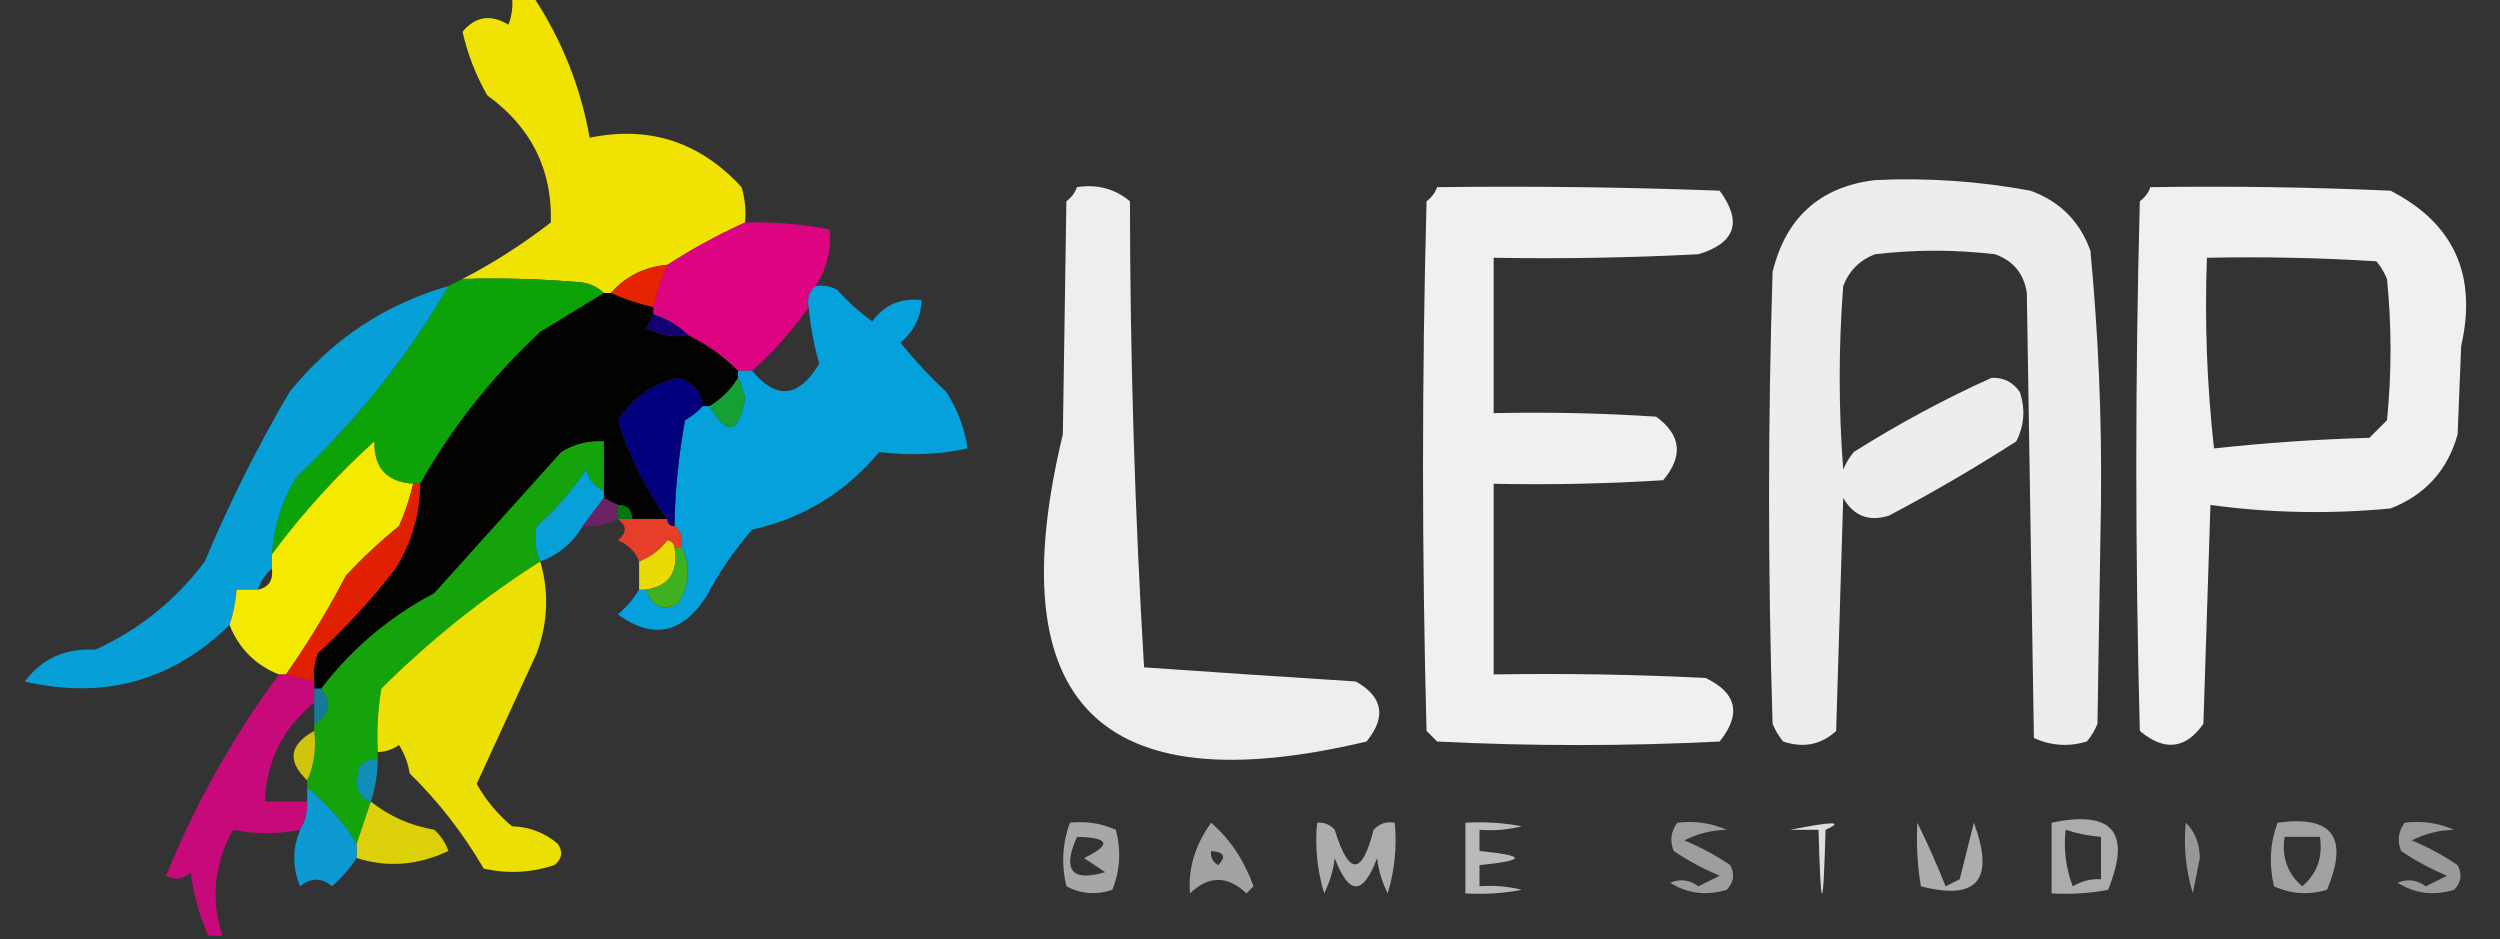
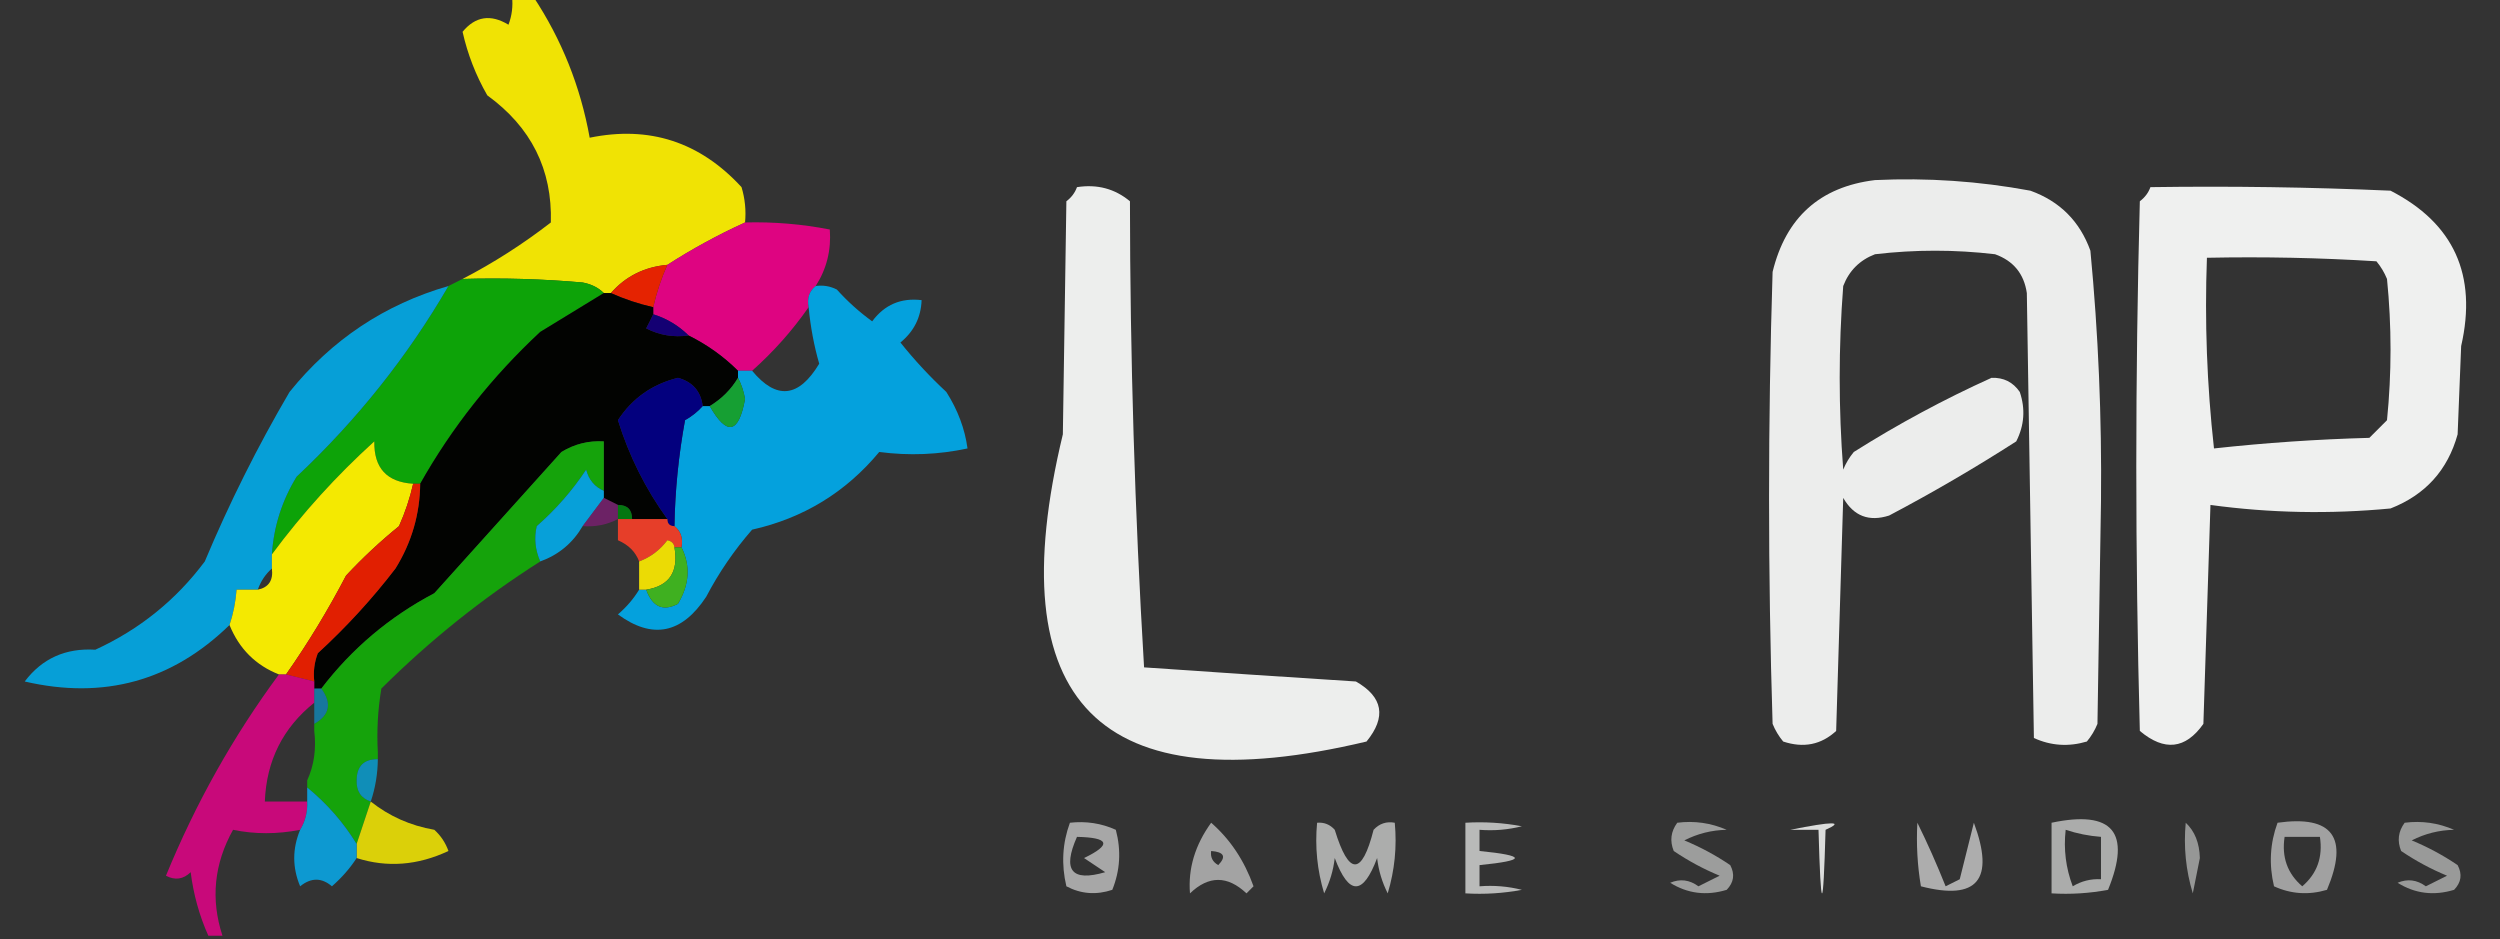
<svg xmlns="http://www.w3.org/2000/svg" version="1.1" width="354px" height="133px" style="shape-rendering:geometricPrecision; text-rendering:geometricPrecision; image-rendering:optimizeQuality; fill-rule:evenodd; clip-rule:evenodd">
  <rect width="100%" height="100%" fill="#333333" stroke="none" />
  <g>
    <path style="opacity:0.929" fill="#fef000" d="M 72.5,-0.5 C 73.5,-0.5 74.5,-0.5 75.5,-0.5C 79.529,5.582 82.196,12.248 83.5,19.5C 91.947,17.761 99.114,20.094 105,26.5C 105.494,28.134 105.66,29.801 105.5,31.5C 101.67,33.247 98.003,35.247 94.5,37.5C 91.246,37.794 88.579,39.127 86.5,41.5C 86.167,41.5 85.833,41.5 85.5,41.5C 84.737,40.732 83.737,40.232 82.5,40C 76.843,39.501 71.176,39.334 65.5,39.5C 69.893,37.218 74.059,34.552 78,31.5C 78.215,24.008 75.215,18.008 69,13.5C 67.377,10.673 66.21,7.673 65.5,4.5C 67.315,2.306 69.482,1.972 72,3.5C 72.49,2.207 72.657,0.873 72.5,-0.5 Z" />
  </g>
  <g>
    <path style="opacity:0.912" fill="#fefffe" d="M 265.5,25.5 C 272.906,25.152 280.239,25.652 287.5,27C 291.667,28.5 294.5,31.333 296,35.5C 297.124,47.279 297.624,59.113 297.5,71C 297.333,81.5 297.167,92 297,102.5C 296.626,103.416 296.126,104.25 295.5,105C 292.901,105.769 290.401,105.602 288,104.5C 287.667,83.5 287.333,62.5 287,41.5C 286.602,38.768 285.102,36.935 282.5,36C 276.833,35.333 271.167,35.333 265.5,36C 263.333,36.833 261.833,38.333 261,40.5C 260.333,49.167 260.333,57.833 261,66.5C 261.374,65.584 261.874,64.75 262.5,64C 268.786,60.034 275.286,56.534 282,53.5C 283.711,53.439 285.044,54.106 286,55.5C 286.814,57.902 286.647,60.235 285.5,62.5C 279.632,66.266 273.632,69.766 267.5,73C 264.648,73.913 262.481,73.08 261,70.5C 260.667,81.5 260.333,92.5 260,103.5C 257.879,105.457 255.379,105.957 252.5,105C 251.874,104.25 251.374,103.416 251,102.5C 250.333,81.167 250.333,59.833 251,38.5C 252.88,30.783 257.714,26.449 265.5,25.5 Z" />
  </g>
  <g>
    <path style="opacity:0.917" fill="#fefffe" d="M 152.5,26.5 C 155.365,26.055 157.865,26.721 160,28.5C 160.021,50.588 160.688,72.588 162,94.5C 171.957,95.19 181.957,95.857 192,96.5C 195.838,98.695 196.338,101.528 193.5,105C 155.674,114.007 141.341,99.507 150.5,61.5C 150.667,50.5 150.833,39.5 151,28.5C 151.717,27.956 152.217,27.289 152.5,26.5 Z" />
  </g>
  <g>
-     <path style="opacity:0.923" fill="#fefffe" d="M 203.5,26.5 C 216.837,26.333 230.171,26.5 243.5,27C 246.752,31.406 245.752,34.406 240.5,36C 230.839,36.5 221.172,36.666 211.5,36.5C 211.5,43.833 211.5,51.167 211.5,58.5C 219.174,58.334 226.841,58.5 234.5,59C 238.057,61.581 238.39,64.581 235.5,68C 227.507,68.5 219.507,68.666 211.5,68.5C 211.5,77.5 211.5,86.5 211.5,95.5C 221.506,95.334 231.506,95.5 241.5,96C 245.944,98.111 246.611,101.111 243.5,105C 230.167,105.667 216.833,105.667 203.5,105C 203,104.5 202.5,104 202,103.5C 201.333,78.5 201.333,53.5 202,28.5C 202.717,27.956 203.217,27.289 203.5,26.5 Z" />
-   </g>
+     </g>
  <g>
    <path style="opacity:0.923" fill="#fefffe" d="M 304.5,26.5 C 315.838,26.334 327.172,26.5 338.5,27C 347.468,31.611 350.801,38.944 348.5,49C 348.333,53.167 348.167,57.333 348,61.5C 346.594,66.573 343.428,70.073 338.5,72C 329.921,72.816 321.421,72.649 313,71.5C 312.667,81.833 312.333,92.167 312,102.5C 309.472,106.085 306.472,106.418 303,103.5C 302.333,78.5 302.333,53.5 303,28.5C 303.717,27.956 304.217,27.289 304.5,26.5 Z M 312.5,36.5 C 320.507,36.334 328.507,36.5 336.5,37C 337.126,37.75 337.626,38.584 338,39.5C 338.667,46.167 338.667,52.833 338,59.5C 337.167,60.333 336.333,61.167 335.5,62C 328.117,62.2 320.784,62.7 313.5,63.5C 312.502,54.525 312.168,45.525 312.5,36.5 Z" />
  </g>
  <g>
    <path style="opacity:0.937" fill="#e90287" d="M 105.5,31.5 C 109.548,31.395 113.548,31.728 117.5,32.5C 117.717,35.421 117.051,38.087 115.5,40.5C 114.596,41.209 114.263,42.209 114.5,43.5C 112.205,46.797 109.538,49.797 106.5,52.5C 105.833,52.5 105.167,52.5 104.5,52.5C 102.469,50.478 100.135,48.811 97.5,47.5C 96.101,46.11 94.434,45.11 92.5,44.5C 92.5,44.167 92.5,43.833 92.5,43.5C 92.971,41.421 93.637,39.421 94.5,37.5C 98.003,35.247 101.67,33.247 105.5,31.5 Z" />
  </g>
  <g>
    <path style="opacity:1" fill="#e52301" d="M 94.5,37.5 C 93.637,39.421 92.971,41.421 92.5,43.5C 90.421,43.029 88.421,42.363 86.5,41.5C 88.579,39.127 91.246,37.794 94.5,37.5 Z" />
  </g>
  <g>
    <path style="opacity:1" fill="#0da308" d="M 65.5,39.5 C 71.176,39.334 76.843,39.501 82.5,40C 83.737,40.232 84.737,40.732 85.5,41.5C 82.528,43.322 79.528,45.156 76.5,47C 69.659,53.371 63.992,60.538 59.5,68.5C 59.167,68.5 58.833,68.5 58.5,68.5C 54.767,68.266 52.934,66.266 53,62.5C 47.619,67.379 42.785,72.713 38.5,78.5C 38.758,74.56 39.924,70.893 42,67.5C 50.545,59.471 57.712,50.471 63.5,40.5C 64.167,40.167 64.833,39.833 65.5,39.5 Z" />
  </g>
  <g>
    <path style="opacity:0.893" fill="#02aceb" d="M 63.5,40.5 C 57.712,50.471 50.545,59.471 42,67.5C 39.924,70.893 38.758,74.56 38.5,78.5C 38.5,79.167 38.5,79.833 38.5,80.5C 37.599,81.29 36.932,82.29 36.5,83.5C 35.5,83.5 34.5,83.5 33.5,83.5C 33.371,85.216 33.038,86.883 32.5,88.5C 24.363,96.431 14.696,99.098 3.5,96.5C 5.959,93.24 9.292,91.74 13.5,92C 19.752,89.131 24.919,84.964 29,79.5C 32.473,71.221 36.473,63.221 41,55.5C 46.957,48.11 54.457,43.11 63.5,40.5 Z" />
  </g>
  <g>
    <path style="opacity:0.918" fill="#01abec" d="M 115.5,40.5 C 116.552,40.35 117.552,40.517 118.5,41C 120.017,42.685 121.684,44.185 123.5,45.5C 125.246,43.146 127.579,42.146 130.5,42.5C 130.415,44.929 129.415,46.929 127.5,48.5C 129.483,50.984 131.65,53.317 134,55.5C 135.626,58.058 136.626,60.725 137,63.5C 132.885,64.385 128.718,64.552 124.5,64C 119.759,69.705 113.759,73.372 106.5,75C 103.963,77.906 101.796,81.073 100,84.5C 96.553,89.742 92.387,90.576 87.5,87C 88.71,85.961 89.71,84.794 90.5,83.5C 90.833,83.5 91.167,83.5 91.5,83.5C 92.392,85.946 93.892,86.612 96,85.5C 97.636,82.773 97.802,80.107 96.5,77.5C 96.737,76.209 96.404,75.209 95.5,74.5C 95.588,69.464 96.088,64.464 97,59.5C 97.995,58.934 98.828,58.267 99.5,57.5C 99.833,57.5 100.167,57.5 100.5,57.5C 102.934,61.758 104.6,61.425 105.5,56.5C 105.315,55.416 104.982,54.416 104.5,53.5C 104.5,53.167 104.5,52.833 104.5,52.5C 105.167,52.5 105.833,52.5 106.5,52.5C 109.938,56.655 113.105,56.322 116,51.5C 115.27,48.979 114.77,46.313 114.5,43.5C 114.263,42.209 114.596,41.209 115.5,40.5 Z" />
  </g>
  <g>
    <path style="opacity:1" fill="#020301" d="M 85.5,41.5 C 85.833,41.5 86.167,41.5 86.5,41.5C 88.421,42.363 90.421,43.029 92.5,43.5C 92.5,43.833 92.5,44.167 92.5,44.5C 92.196,45.15 91.863,45.816 91.5,46.5C 93.396,47.466 95.396,47.799 97.5,47.5C 100.135,48.811 102.469,50.478 104.5,52.5C 104.5,52.833 104.5,53.167 104.5,53.5C 103.527,55.139 102.194,56.473 100.5,57.5C 100.167,57.5 99.833,57.5 99.5,57.5C 99.24,55.405 98.074,54.072 96,53.5C 92.356,54.401 89.523,56.401 87.5,59.5C 89.076,64.571 91.409,69.237 94.5,73.5C 92.833,73.5 91.167,73.5 89.5,73.5C 89.5,72.167 88.833,71.5 87.5,71.5C 86.833,71.167 86.167,70.833 85.5,70.5C 85.5,70.167 85.5,69.833 85.5,69.5C 85.5,67.167 85.5,64.833 85.5,62.5C 83.345,62.372 81.345,62.872 79.5,64C 73.5,70.667 67.5,77.333 61.5,84C 55.169,87.33 49.835,91.83 45.5,97.5C 45.167,97.5 44.833,97.5 44.5,97.5C 44.5,97.167 44.5,96.833 44.5,96.5C 44.343,95.127 44.51,93.793 45,92.5C 49.035,88.8 52.702,84.8 56,80.5C 58.285,76.813 59.452,72.813 59.5,68.5C 63.992,60.538 69.659,53.371 76.5,47C 79.528,45.156 82.528,43.322 85.5,41.5 Z" />
  </g>
  <g>
    <path style="opacity:1" fill="#140073" d="M 92.5,44.5 C 94.434,45.11 96.101,46.11 97.5,47.5C 95.396,47.799 93.396,47.466 91.5,46.5C 91.863,45.816 92.196,45.15 92.5,44.5 Z" />
  </g>
  <g>
    <path style="opacity:1" fill="#03007e" d="M 99.5,57.5 C 98.828,58.267 97.995,58.934 97,59.5C 96.088,64.464 95.588,69.464 95.5,74.5C 94.833,74.5 94.5,74.167 94.5,73.5C 91.409,69.237 89.076,64.571 87.5,59.5C 89.523,56.401 92.356,54.401 96,53.5C 98.074,54.072 99.24,55.405 99.5,57.5 Z" />
  </g>
  <g>
    <path style="opacity:1" fill="#169f33" d="M 104.5,53.5 C 104.982,54.416 105.315,55.416 105.5,56.5C 104.6,61.425 102.934,61.758 100.5,57.5C 102.194,56.473 103.527,55.139 104.5,53.5 Z" />
  </g>
  <g>
    <path style="opacity:1" fill="#15a30b" d="M 85.5,69.5 C 84.21,68.942 83.377,67.942 83,66.5C 81.039,69.463 78.706,72.129 76,74.5C 75.615,76.197 75.782,77.863 76.5,79.5C 68.392,84.65 60.892,90.65 54,97.5C 53.502,100.482 53.335,103.482 53.5,106.5C 53.5,106.833 53.5,107.167 53.5,107.5C 51.516,107.484 50.516,108.484 50.5,110.5C 50.453,112.038 51.12,113.038 52.5,113.5C 51.833,115.5 51.167,117.5 50.5,119.5C 48.638,116.459 46.305,113.792 43.5,111.5C 43.5,111.167 43.5,110.833 43.5,110.5C 44.468,108.393 44.802,106.059 44.5,103.5C 44.5,103.167 44.5,102.833 44.5,102.5C 46.69,101.252 47.023,99.586 45.5,97.5C 49.835,91.83 55.169,87.33 61.5,84C 67.5,77.333 73.5,70.667 79.5,64C 81.345,62.872 83.345,62.372 85.5,62.5C 85.5,64.833 85.5,67.167 85.5,69.5 Z" />
  </g>
  <g>
    <path style="opacity:0.971" fill="#faee01" d="M 58.5,68.5 C 58.039,70.55 57.372,72.55 56.5,74.5C 53.849,76.65 51.349,78.983 49,81.5C 46.434,86.414 43.601,91.081 40.5,95.5C 40.167,95.5 39.833,95.5 39.5,95.5C 36.195,94.195 33.861,91.862 32.5,88.5C 33.038,86.883 33.371,85.216 33.5,83.5C 34.5,83.5 35.5,83.5 36.5,83.5C 38.048,83.179 38.715,82.179 38.5,80.5C 38.5,79.833 38.5,79.167 38.5,78.5C 42.785,72.713 47.619,67.379 53,62.5C 52.934,66.266 54.767,68.266 58.5,68.5 Z" />
  </g>
  <g>
    <path style="opacity:0.917" fill="#04aae8" d="M 85.5,69.5 C 85.5,69.833 85.5,70.167 85.5,70.5C 84.512,71.795 83.512,73.128 82.5,74.5C 81.109,76.89 79.109,78.557 76.5,79.5C 75.782,77.863 75.615,76.197 76,74.5C 78.706,72.129 81.039,69.463 83,66.5C 83.377,67.942 84.21,68.942 85.5,69.5 Z" />
  </g>
  <g>
    <path style="opacity:1" fill="#e11f01" d="M 58.5,68.5 C 58.833,68.5 59.167,68.5 59.5,68.5C 59.452,72.813 58.285,76.813 56,80.5C 52.702,84.8 49.035,88.8 45,92.5C 44.51,93.793 44.343,95.127 44.5,96.5C 43.167,96.167 41.833,95.833 40.5,95.5C 43.601,91.081 46.434,86.414 49,81.5C 51.349,78.983 53.849,76.65 56.5,74.5C 57.372,72.55 58.039,70.55 58.5,68.5 Z" />
  </g>
  <g>
    <path style="opacity:0.579" fill="#97188b" d="M 85.5,70.5 C 86.167,70.833 86.833,71.167 87.5,71.5C 87.5,72.167 87.5,72.833 87.5,73.5C 85.958,74.301 84.291,74.634 82.5,74.5C 83.512,73.128 84.512,71.795 85.5,70.5 Z" />
  </g>
  <g>
    <path style="opacity:1" fill="#047711" d="M 87.5,71.5 C 88.833,71.5 89.5,72.167 89.5,73.5C 88.833,73.5 88.167,73.5 87.5,73.5C 87.5,72.833 87.5,72.167 87.5,71.5 Z" />
  </g>
  <g>
-     <path style="opacity:1" fill="#e63e29" d="M 87.5,73.5 C 88.167,73.5 88.833,73.5 89.5,73.5C 91.167,73.5 92.833,73.5 94.5,73.5C 94.5,74.167 94.833,74.5 95.5,74.5C 96.404,75.209 96.737,76.209 96.5,77.5C 96.167,77.5 95.833,77.5 95.5,77.5C 95.44,76.957 95.107,76.624 94.5,76.5C 93.43,77.909 92.097,78.909 90.5,79.5C 89.993,78.141 88.993,77.141 87.5,76.5C 88.791,75.473 88.791,74.473 87.5,73.5 Z" />
+     <path style="opacity:1" fill="#e63e29" d="M 87.5,73.5 C 88.167,73.5 88.833,73.5 89.5,73.5C 91.167,73.5 92.833,73.5 94.5,73.5C 94.5,74.167 94.833,74.5 95.5,74.5C 96.404,75.209 96.737,76.209 96.5,77.5C 96.167,77.5 95.833,77.5 95.5,77.5C 95.44,76.957 95.107,76.624 94.5,76.5C 93.43,77.909 92.097,78.909 90.5,79.5C 89.993,78.141 88.993,77.141 87.5,76.5Z" />
  </g>
  <g>
    <path style="opacity:0.905" fill="#feec00" d="M 95.5,77.5 C 96.113,80.969 94.779,82.969 91.5,83.5C 91.167,83.5 90.833,83.5 90.5,83.5C 90.5,82.167 90.5,80.833 90.5,79.5C 92.097,78.909 93.43,77.909 94.5,76.5C 95.107,76.624 95.44,76.957 95.5,77.5 Z" />
  </g>
  <g>
-     <path style="opacity:0.911" fill="#fdf000" d="M 76.5,79.5 C 77.757,83.823 77.59,88.157 76,92.5C 73.149,98.676 70.316,104.843 67.5,111C 68.776,113.281 70.443,115.281 72.5,117C 75.007,117.093 77.174,117.926 79,119.5C 79.749,120.635 79.583,121.635 78.5,122.5C 75.227,123.585 71.894,123.752 68.5,123C 65.593,118.009 62.093,113.509 58,109.5C 57.781,108.062 57.281,106.729 56.5,105.5C 55.583,106.127 54.583,106.461 53.5,106.5C 53.335,103.482 53.502,100.482 54,97.5C 60.892,90.65 68.392,84.65 76.5,79.5 Z" />
-   </g>
+     </g>
  <g>
    <path style="opacity:1" fill="#3fb020" d="M 95.5,77.5 C 95.833,77.5 96.167,77.5 96.5,77.5C 97.802,80.107 97.636,82.773 96,85.5C 93.892,86.612 92.392,85.946 91.5,83.5C 94.779,82.969 96.113,80.969 95.5,77.5 Z" />
  </g>
  <g>
    <path style="opacity:0.817" fill="#ea008a" d="M 39.5,95.5 C 39.833,95.5 40.167,95.5 40.5,95.5C 41.833,95.833 43.167,96.167 44.5,96.5C 44.5,96.833 44.5,97.167 44.5,97.5C 44.5,98.167 44.5,98.833 44.5,99.5C 40.055,103.056 37.722,107.723 37.5,113.5C 39.5,113.5 41.5,113.5 43.5,113.5C 43.567,114.959 43.234,116.292 42.5,117.5C 39.237,118.138 36.071,118.138 33,117.5C 30.311,122.322 29.811,127.322 31.5,132.5C 30.833,132.5 30.167,132.5 29.5,132.5C 28.229,129.657 27.395,126.657 27,123.5C 25.951,124.517 24.784,124.684 23.5,124C 27.707,113.741 33.04,104.241 39.5,95.5 Z" />
  </g>
  <g>
    <path style="opacity:0.572" fill="#02aaec" d="M 44.5,97.5 C 44.833,97.5 45.167,97.5 45.5,97.5C 47.023,99.586 46.69,101.252 44.5,102.5C 44.5,101.5 44.5,100.5 44.5,99.5C 44.5,98.833 44.5,98.167 44.5,97.5 Z" />
  </g>
  <g>
-     <path style="opacity:0.768" fill="#fdf000" d="M 44.5,103.5 C 44.802,106.059 44.468,108.393 43.5,110.5C 40.629,107.764 40.962,105.431 44.5,103.5 Z" />
-   </g>
+     </g>
  <g>
    <path style="opacity:0.757" fill="#06ace3" d="M 53.5,107.5 C 53.483,109.565 53.15,111.565 52.5,113.5C 51.12,113.038 50.453,112.038 50.5,110.5C 50.516,108.484 51.516,107.484 53.5,107.5 Z" />
  </g>
  <g>
    <path style="opacity:0.828" fill="#fdf000" d="M 52.5,113.5 C 55.12,115.579 58.12,116.913 61.5,117.5C 62.415,118.328 63.081,119.328 63.5,120.5C 59.152,122.544 54.818,122.877 50.5,121.5C 50.5,120.833 50.5,120.167 50.5,119.5C 51.167,117.5 51.833,115.5 52.5,113.5 Z" />
  </g>
  <g>
    <path style="opacity:0.866" fill="#07a9e9" d="M 43.5,111.5 C 46.305,113.792 48.638,116.459 50.5,119.5C 50.5,120.167 50.5,120.833 50.5,121.5C 49.571,122.936 48.405,124.269 47,125.5C 45.542,124.253 44.042,124.253 42.5,125.5C 41.386,122.844 41.386,120.177 42.5,117.5C 43.234,116.292 43.567,114.959 43.5,113.5C 43.5,112.833 43.5,112.167 43.5,111.5 Z" />
  </g>
  <g>
    <path style="opacity:0.569" fill="#fefffe" d="M 151.5,116.5 C 153.792,116.244 155.959,116.577 158,117.5C 158.777,120.429 158.61,123.263 157.5,126C 155.231,126.758 153.064,126.591 151,125.5C 150.264,122.408 150.431,119.408 151.5,116.5 Z M 152.5,118.5 C 157.11,118.596 157.444,119.596 153.5,121.5C 154.5,122.167 155.5,122.833 156.5,123.5C 151.733,124.899 150.4,123.232 152.5,118.5 Z" />
  </g>
  <g>
    <path style="opacity:0.55" fill="#fefffe" d="M 171.5,116.5 C 174.196,118.851 176.196,121.851 177.5,125.5C 177.167,125.833 176.833,126.167 176.5,126.5C 173.816,123.961 171.149,123.961 168.5,126.5C 168.217,122.994 169.217,119.661 171.5,116.5 Z M 171.5,120.5 C 173.337,120.639 173.67,121.306 172.5,122.5C 171.702,122.043 171.369,121.376 171.5,120.5 Z" />
  </g>
  <g>
    <path style="opacity:0.594" fill="#fefffe" d="M 186.5,116.5 C 187.496,116.414 188.329,116.748 189,117.5C 191.004,124.027 192.837,124.027 194.5,117.5C 195.325,116.614 196.325,116.281 197.5,116.5C 197.82,119.898 197.487,123.232 196.5,126.5C 195.702,124.922 195.202,123.256 195,121.5C 193,126.833 191,126.833 189,121.5C 188.798,123.256 188.298,124.922 187.5,126.5C 186.513,123.232 186.18,119.898 186.5,116.5 Z" />
  </g>
  <g>
    <path style="opacity:0.661" fill="#fefffe" d="M 207.5,116.5 C 210.187,116.336 212.854,116.503 215.5,117C 213.527,117.495 211.527,117.662 209.5,117.5C 209.5,118.5 209.5,119.5 209.5,120.5C 216.167,121.167 216.167,121.833 209.5,122.5C 209.5,123.5 209.5,124.5 209.5,125.5C 211.527,125.338 213.527,125.505 215.5,126C 212.854,126.497 210.187,126.664 207.5,126.5C 207.5,123.167 207.5,119.833 207.5,116.5 Z" />
  </g>
  <g>
    <path style="opacity:0.517" fill="#fefffe" d="M 237.5,116.5 C 239.924,116.192 242.257,116.526 244.5,117.5C 242.379,117.54 240.379,118.04 238.5,119C 240.788,119.946 242.955,121.113 245,122.5C 245.684,123.784 245.517,124.951 244.5,126C 241.621,126.874 238.955,126.54 236.5,125C 237.899,124.405 239.232,124.572 240.5,125.5C 241.5,125 242.5,124.5 243.5,124C 241.212,123.054 239.045,121.887 237,120.5C 236.421,119.072 236.588,117.738 237.5,116.5 Z" />
  </g>
  <g>
    <path style="opacity:0.835" fill="#fefffe" d="M 253.5,117.5 C 259.567,116.285 261.234,116.285 258.5,117.5C 258.167,129.5 257.833,129.5 257.5,117.5C 256.167,117.5 254.833,117.5 253.5,117.5 Z" />
  </g>
  <g>
    <path style="opacity:0.601" fill="#fefffe" d="M 271.5,116.5 C 272.923,119.383 274.256,122.383 275.5,125.5C 276.167,125.167 276.833,124.833 277.5,124.5C 278.167,121.833 278.833,119.167 279.5,116.5C 282.5,124.571 280,127.571 272,125.5C 271.502,122.518 271.335,119.518 271.5,116.5 Z" />
  </g>
  <g>
    <path style="opacity:0.591" fill="#fefffe" d="M 290.5,116.5 C 299.159,114.676 301.826,117.842 298.5,126C 295.854,126.497 293.187,126.664 290.5,126.5C 290.5,123.167 290.5,119.833 290.5,116.5 Z M 292.5,117.5 C 294.117,118.038 295.784,118.371 297.5,118.5C 297.5,120.5 297.5,122.5 297.5,124.5C 296.07,124.421 294.736,124.754 293.5,125.5C 292.52,122.914 292.187,120.247 292.5,117.5 Z" />
  </g>
  <g>
    <path style="opacity:0.489" fill="#fefffe" d="M 309.5,116.5 C 310.777,117.694 311.444,119.36 311.5,121.5C 311.167,123.167 310.833,124.833 310.5,126.5C 309.513,123.232 309.18,119.898 309.5,116.5 Z" />
  </g>
  <g>
    <path style="opacity:0.538" fill="#fefffe" d="M 322.5,116.5 C 330.296,115.405 332.63,118.572 329.5,126C 326.901,126.769 324.401,126.602 322,125.5C 321.264,122.408 321.431,119.408 322.5,116.5 Z M 323.5,118.5 C 325.167,118.5 326.833,118.5 328.5,118.5C 328.936,121.364 328.103,123.697 326,125.5C 323.897,123.697 323.064,121.364 323.5,118.5 Z" />
  </g>
  <g>
    <path style="opacity:0.504" fill="#fefffe" d="M 340.5,116.5 C 342.924,116.192 345.257,116.526 347.5,117.5C 345.379,117.54 343.379,118.04 341.5,119C 343.788,119.946 345.955,121.113 348,122.5C 348.684,123.784 348.517,124.951 347.5,126C 344.621,126.874 341.955,126.54 339.5,125C 340.899,124.405 342.232,124.572 343.5,125.5C 344.5,125 345.5,124.5 346.5,124C 344.212,123.054 342.045,121.887 340,120.5C 339.421,119.072 339.588,117.738 340.5,116.5 Z" />
  </g>
</svg>